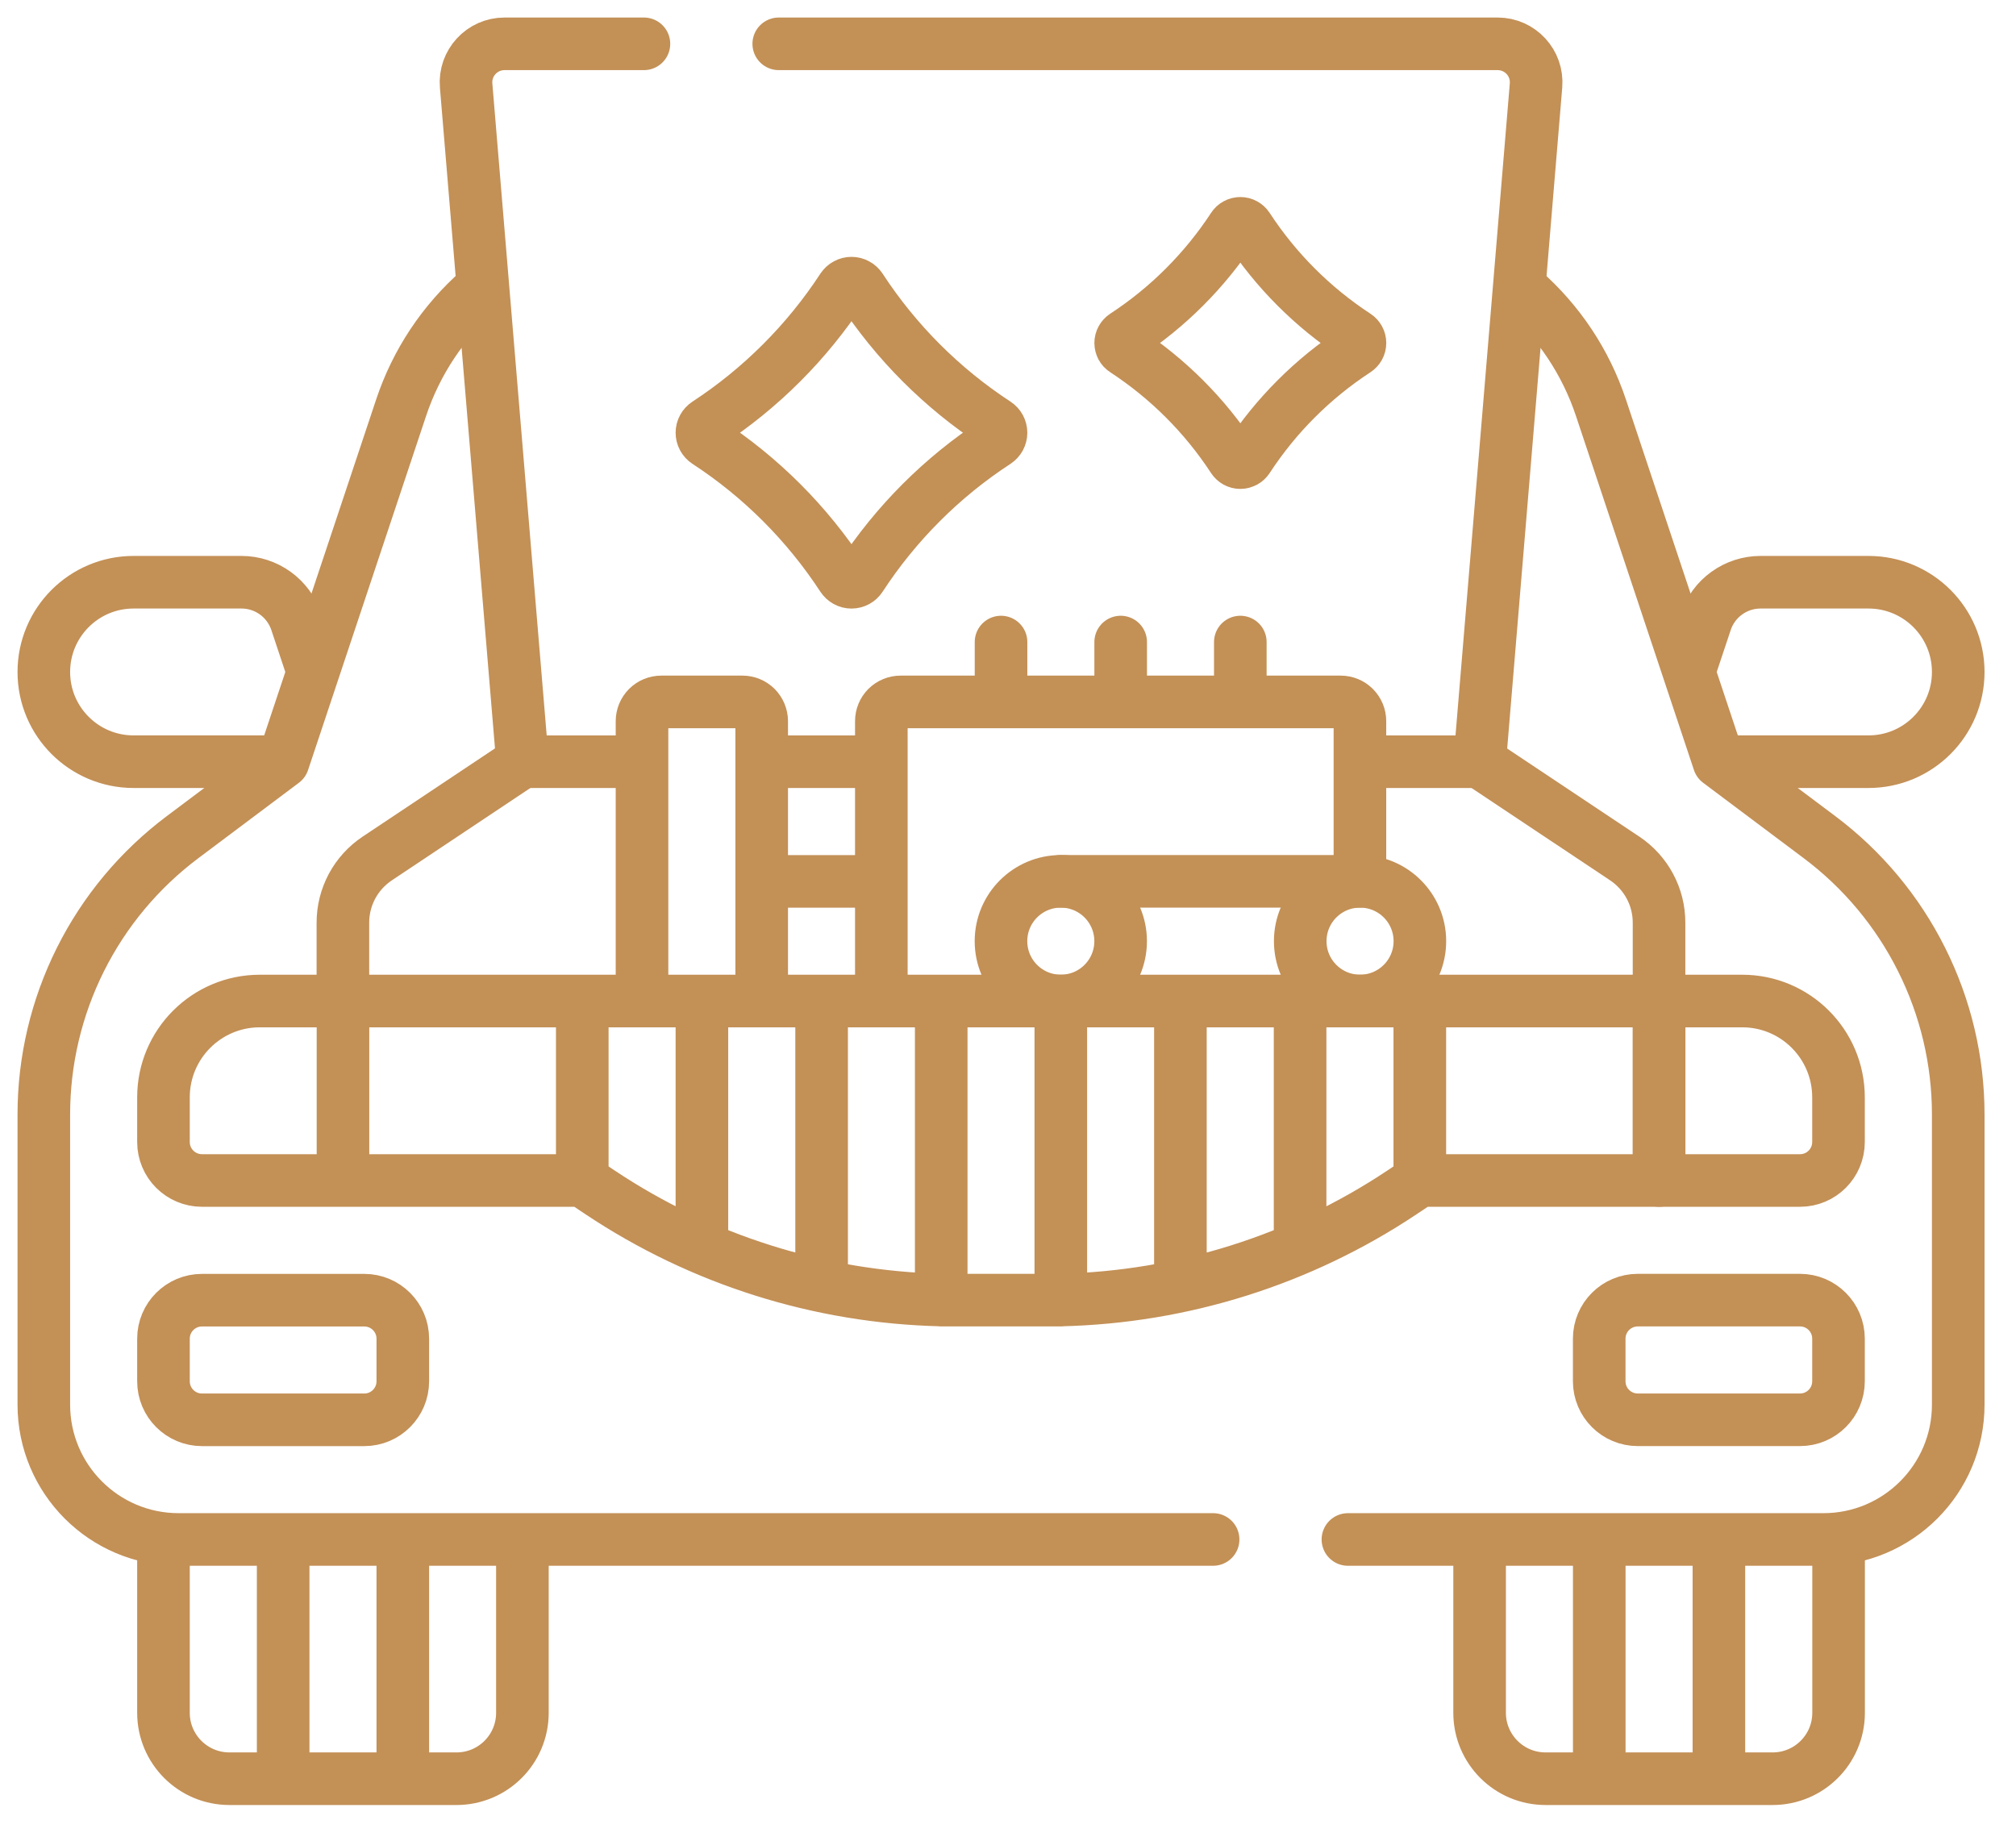
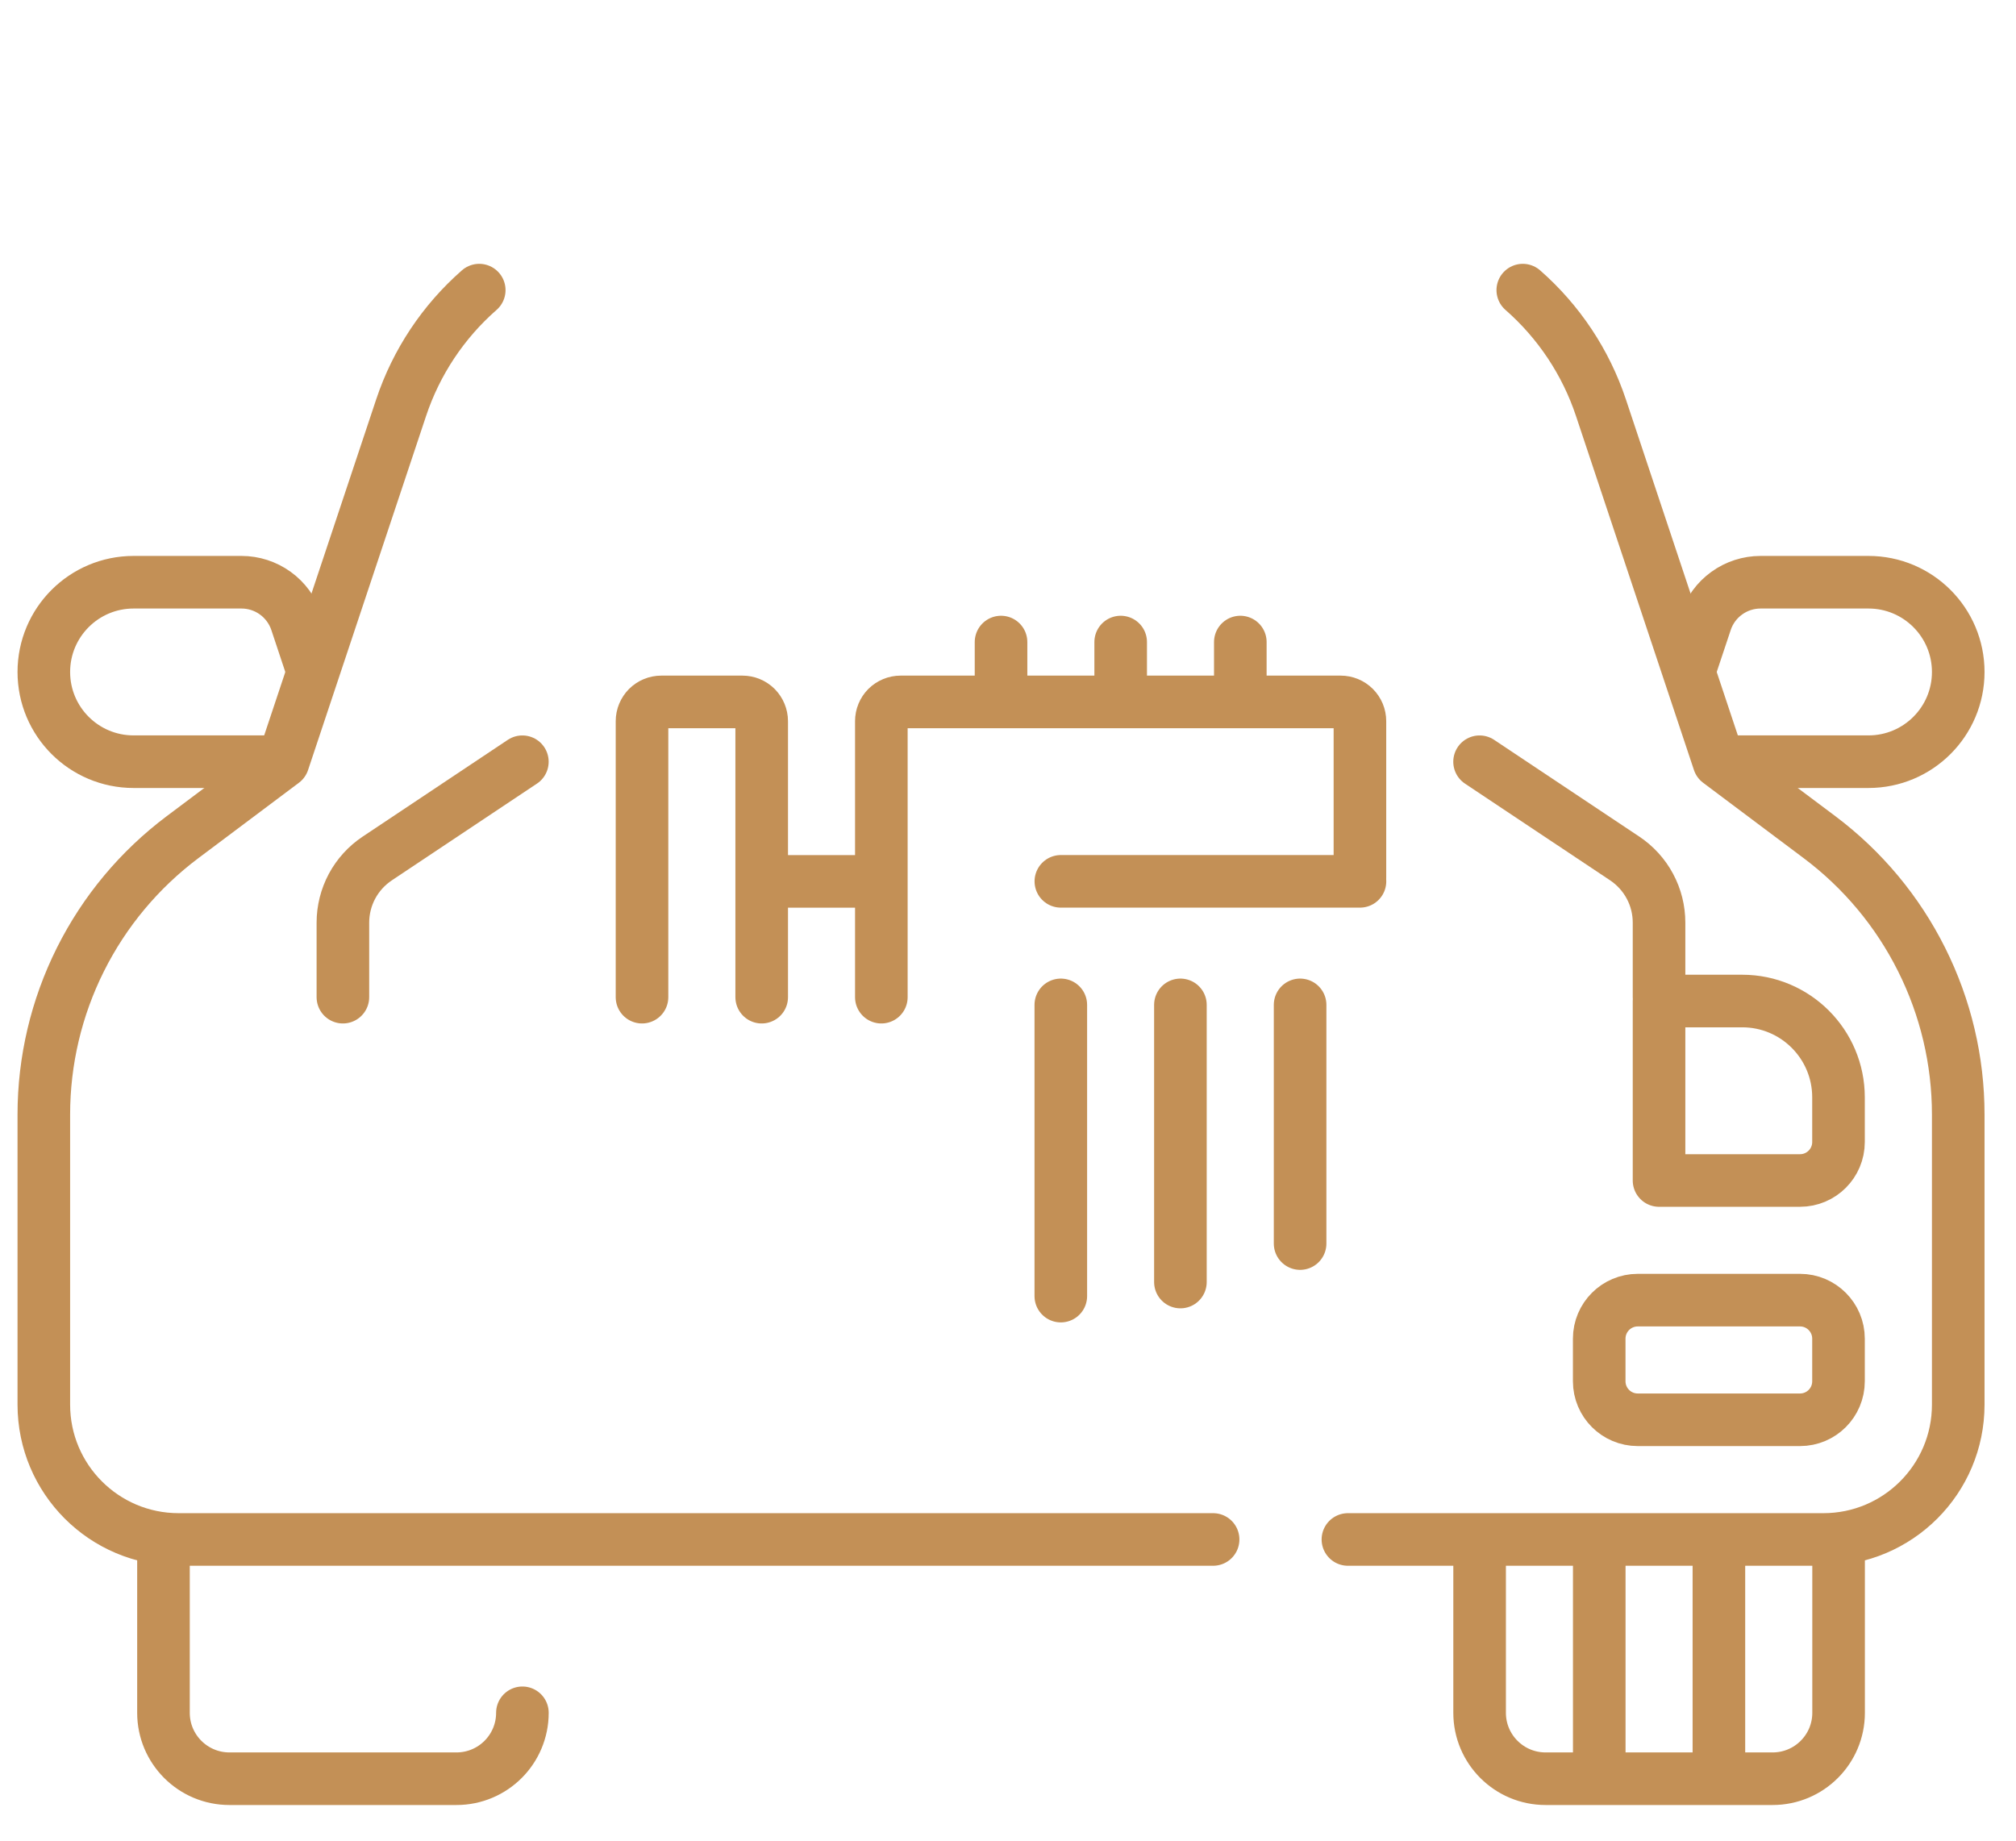
<svg xmlns="http://www.w3.org/2000/svg" width="46" height="42" viewBox="0 0 46 42" fill="none">
-   <path d="M7.826 22.841H13.286M7.826 22.841V26.936M7.826 22.841H5.928C4.714 22.841 3.73 23.825 3.73 25.038V26.058C3.73 26.543 4.124 26.936 4.609 26.936H7.826M13.286 22.841V26.936M13.286 22.841H32.396V26.936L31.987 27.209C29.678 28.748 26.98 29.599 24.206 29.663V29.666H21.476V29.663C18.702 29.599 16.004 28.748 13.695 27.209L13.286 26.936M13.286 26.936H7.826M16.016 28.375V22.929M18.747 29.254V22.929M21.476 29.575V22.929M6.461 35.215V40.499M9.191 35.215V40.499M22.728 10.082C21.494 10.887 20.442 11.94 19.637 13.173C19.614 13.208 19.584 13.236 19.547 13.256C19.511 13.275 19.47 13.286 19.429 13.286C19.388 13.286 19.347 13.276 19.311 13.256C19.275 13.236 19.244 13.208 19.221 13.173C18.415 11.941 17.361 10.885 16.129 10.082C16.094 10.059 16.066 10.028 16.046 9.992C16.026 9.956 16.016 9.915 16.016 9.874C16.016 9.833 16.026 9.792 16.046 9.756C16.066 9.719 16.094 9.689 16.129 9.666C17.362 8.859 18.415 7.806 19.221 6.573C19.244 6.539 19.275 6.51 19.311 6.491C19.347 6.471 19.388 6.461 19.429 6.461C19.471 6.461 19.511 6.471 19.547 6.491C19.584 6.51 19.614 6.539 19.637 6.573C20.443 7.807 21.495 8.86 22.728 9.666C22.763 9.689 22.791 9.72 22.811 9.756C22.83 9.792 22.841 9.833 22.841 9.874C22.841 9.915 22.83 9.956 22.811 9.992C22.791 10.028 22.762 10.059 22.728 10.082ZM30.941 7.992C29.954 8.637 29.112 9.479 28.468 10.466C28.45 10.493 28.425 10.516 28.396 10.532C28.367 10.547 28.335 10.556 28.302 10.556C28.269 10.556 28.236 10.548 28.207 10.532C28.178 10.516 28.154 10.493 28.136 10.466C27.491 9.479 26.648 8.637 25.662 7.992C25.634 7.975 25.611 7.95 25.595 7.921C25.58 7.892 25.571 7.859 25.571 7.826C25.571 7.793 25.579 7.761 25.595 7.732C25.611 7.703 25.634 7.678 25.661 7.66C26.648 7.015 27.49 6.172 28.136 5.186C28.154 5.158 28.178 5.135 28.207 5.12C28.236 5.104 28.269 5.096 28.302 5.096C28.335 5.096 28.367 5.104 28.396 5.12C28.425 5.136 28.45 5.158 28.468 5.186C29.113 6.173 29.955 7.015 30.941 7.66C30.969 7.678 30.991 7.703 31.007 7.732C31.023 7.761 31.031 7.793 31.031 7.826C31.031 7.859 31.023 7.892 31.007 7.921C30.991 7.95 30.968 7.974 30.941 7.992ZM8.312 32.397H4.609C4.124 32.397 3.73 32.003 3.73 31.518V30.546C3.73 30.06 4.124 29.667 4.609 29.667H8.312C8.797 29.667 9.191 30.06 9.191 30.546V31.518C9.191 32.003 8.797 32.397 8.312 32.397ZM32.397 22.841H37.857V26.936H32.397V22.841Z" stroke="#C39056" stroke-width="1.2" stroke-miterlimit="10" stroke-linecap="round" stroke-linejoin="round" />
  <path d="M29.665 28.375V22.929M26.934 29.253V22.929M24.205 29.574V22.929M37.855 22.753V21.052C37.855 20.762 37.784 20.477 37.647 20.222C37.511 19.967 37.313 19.75 37.073 19.589L33.76 17.381M11.919 17.381L8.607 19.589C8.366 19.75 8.169 19.967 8.032 20.222C7.896 20.477 7.824 20.762 7.824 21.052V22.753M31.03 20.023V16.455C31.03 16.338 30.984 16.227 30.901 16.144C30.819 16.062 30.707 16.016 30.591 16.016H20.549C20.433 16.016 20.321 16.062 20.238 16.144C20.156 16.227 20.11 16.338 20.11 16.455V22.753M14.649 22.753V16.455C14.649 16.339 14.696 16.227 14.778 16.144C14.861 16.062 14.972 16.016 15.089 16.016H16.94C16.998 16.016 17.055 16.027 17.108 16.049C17.162 16.071 17.21 16.104 17.251 16.144C17.292 16.185 17.324 16.234 17.346 16.287C17.368 16.34 17.38 16.398 17.38 16.455V22.753M39.753 22.841C40.967 22.841 41.95 23.825 41.95 25.038V26.057C41.95 26.543 41.557 26.936 41.072 26.936H37.855V22.841H39.753ZM37.369 32.396H41.072C41.557 32.396 41.95 32.003 41.95 31.517V30.545C41.95 30.06 41.557 29.666 41.072 29.666H37.369C36.884 29.666 36.49 30.06 36.49 30.545V31.517C36.49 32.003 36.884 32.396 37.369 32.396Z" stroke="#C39056" stroke-width="1.2" stroke-miterlimit="10" stroke-linecap="round" stroke-linejoin="round" />
-   <path d="M24.205 22.84C24.959 22.84 25.57 22.229 25.57 21.475C25.57 20.721 24.959 20.11 24.205 20.11C23.451 20.11 22.84 20.721 22.84 21.475C22.84 22.229 23.451 22.84 24.205 22.84Z" stroke="#C39056" stroke-width="1.2" stroke-miterlimit="10" stroke-linecap="round" stroke-linejoin="round" />
-   <path d="M31.033 22.84C31.787 22.84 32.398 22.229 32.398 21.475C32.398 20.721 31.787 20.11 31.033 20.11C30.279 20.11 29.668 20.721 29.668 21.475C29.668 22.229 30.279 22.84 31.033 22.84Z" stroke="#C39056" stroke-width="1.2" stroke-miterlimit="10" stroke-linecap="round" stroke-linejoin="round" />
-   <path d="M24.206 20.11H31.031M22.841 16.015V14.65M25.571 16.015V14.65M28.301 16.015V14.65M39.368 17.38H42.634C43.765 17.38 44.682 16.464 44.682 15.333C44.682 14.202 43.765 13.285 42.634 13.285H40.172C39.895 13.285 39.625 13.372 39.401 13.534C39.176 13.696 39.008 13.924 38.921 14.187L38.585 15.194M7.096 15.194L6.761 14.187C6.673 13.924 6.505 13.696 6.281 13.534C6.056 13.372 5.787 13.285 5.51 13.285H3.048C1.917 13.285 1 14.202 1 15.333C1 16.464 1.917 17.38 3.048 17.38H6.314M3.73 35.195V39.082C3.73 39.913 4.404 40.586 5.235 40.586H10.416C11.247 40.586 11.92 39.913 11.92 39.082V35.214M36.491 35.214V40.498M39.221 35.214V40.498M33.761 35.195V39.082C33.761 39.913 34.435 40.586 35.266 40.586H40.447C41.278 40.586 41.952 39.913 41.952 39.082V35.214" stroke="#C39056" stroke-width="1.2" stroke-miterlimit="10" stroke-linecap="round" stroke-linejoin="round" />
+   <path d="M24.206 20.11H31.031M22.841 16.015V14.65M25.571 16.015V14.65M28.301 16.015V14.65M39.368 17.38H42.634C43.765 17.38 44.682 16.464 44.682 15.333C44.682 14.202 43.765 13.285 42.634 13.285H40.172C39.895 13.285 39.625 13.372 39.401 13.534C39.176 13.696 39.008 13.924 38.921 14.187L38.585 15.194M7.096 15.194L6.761 14.187C6.673 13.924 6.505 13.696 6.281 13.534C6.056 13.372 5.787 13.285 5.51 13.285H3.048C1.917 13.285 1 14.202 1 15.333C1 16.464 1.917 17.38 3.048 17.38H6.314M3.73 35.195V39.082C3.73 39.913 4.404 40.586 5.235 40.586H10.416C11.247 40.586 11.92 39.913 11.92 39.082M36.491 35.214V40.498M39.221 35.214V40.498M33.761 35.195V39.082C33.761 39.913 34.435 40.586 35.266 40.586H40.447C41.278 40.586 41.952 39.913 41.952 39.082V35.214" stroke="#C39056" stroke-width="1.2" stroke-miterlimit="10" stroke-linecap="round" stroke-linejoin="round" />
  <path d="M30.756 35.127H41.605C43.304 35.127 44.682 33.749 44.682 32.05V25.431C44.682 24.203 44.396 22.992 43.846 21.894C43.297 20.795 42.5 19.84 41.518 19.103L39.221 17.381L36.529 9.302C36.184 8.266 35.568 7.34 34.746 6.62M10.935 6.62C10.113 7.34 9.498 8.266 9.153 9.302L6.46 17.381L4.164 19.103C3.182 19.84 2.384 20.795 1.835 21.894C1.286 22.992 1 24.203 1 25.431V32.05C1 33.749 2.377 35.127 4.076 35.127H27.68M17.468 20.111H20.023" stroke="#C39056" stroke-width="1.2" stroke-miterlimit="10" stroke-linecap="round" stroke-linejoin="round" />
-   <path d="M14.693 1H11.512C10.998 1 10.593 1.439 10.636 1.952L11.922 17.381H14.564M31.12 17.381H33.763L35.048 1.952C35.091 1.439 34.687 1 34.172 1H17.769M17.47 17.381H20.024" stroke="#C39056" stroke-width="1.2" stroke-miterlimit="10" stroke-linecap="round" stroke-linejoin="round" />
</svg>